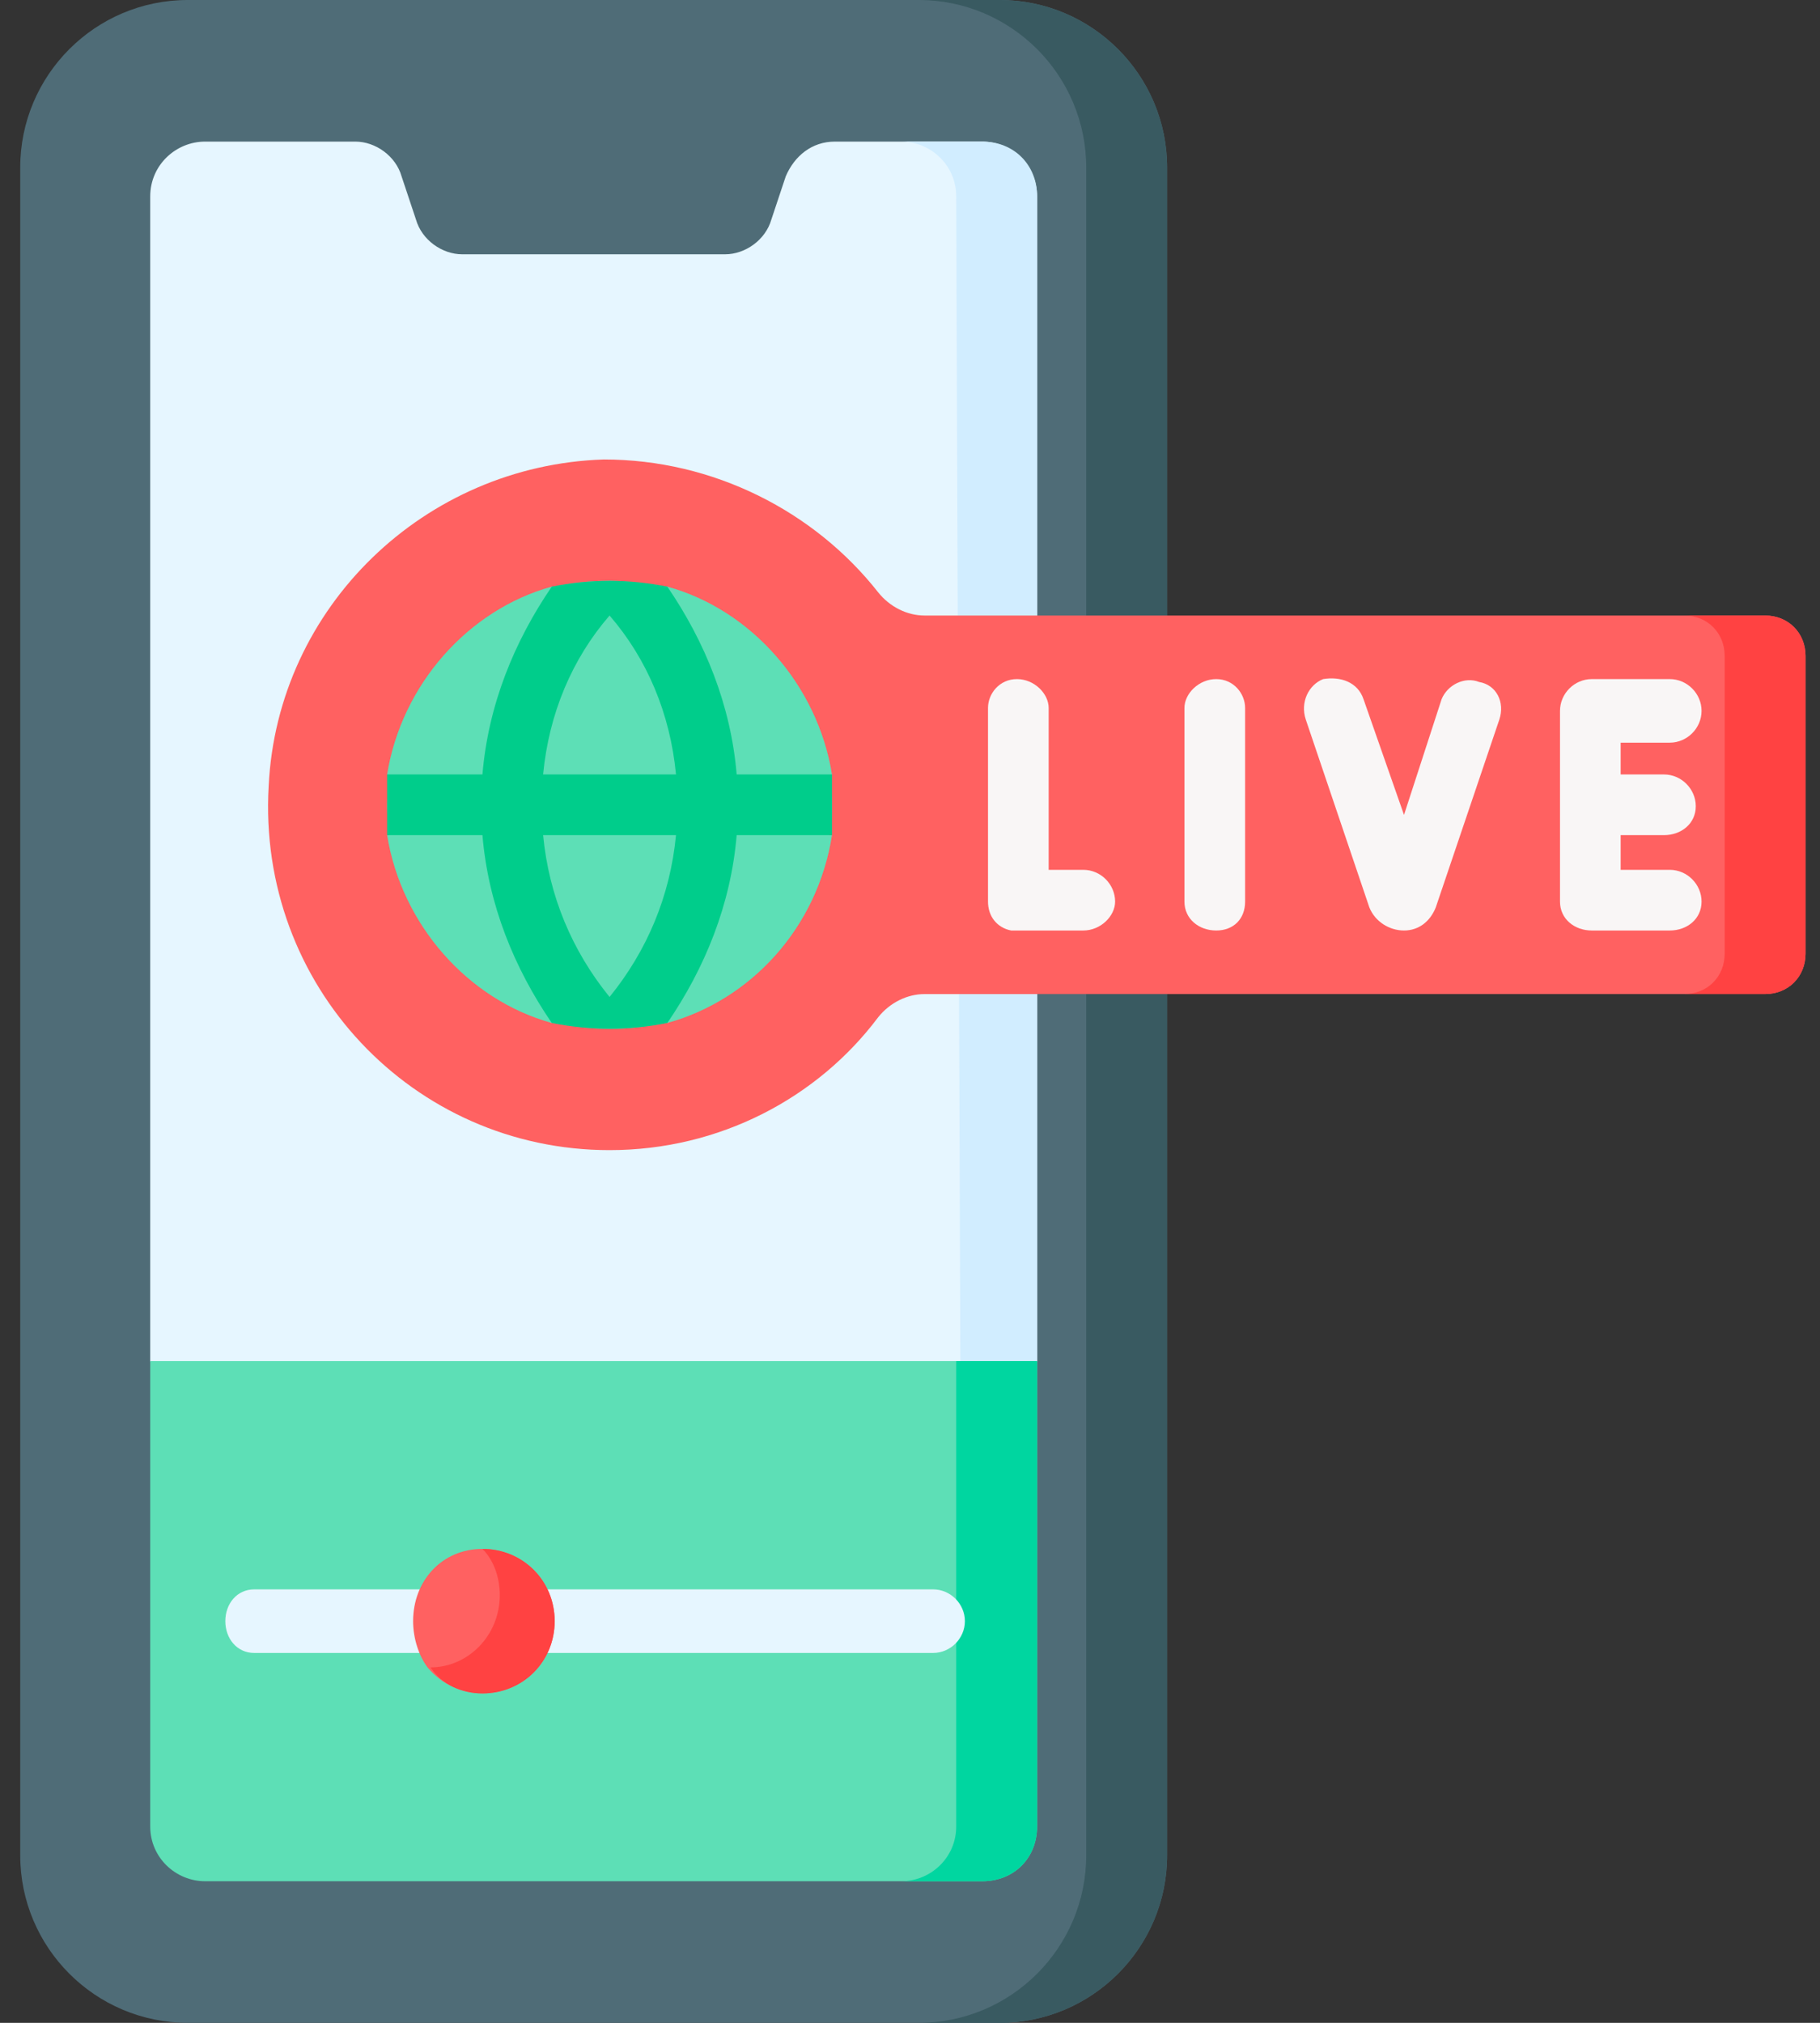
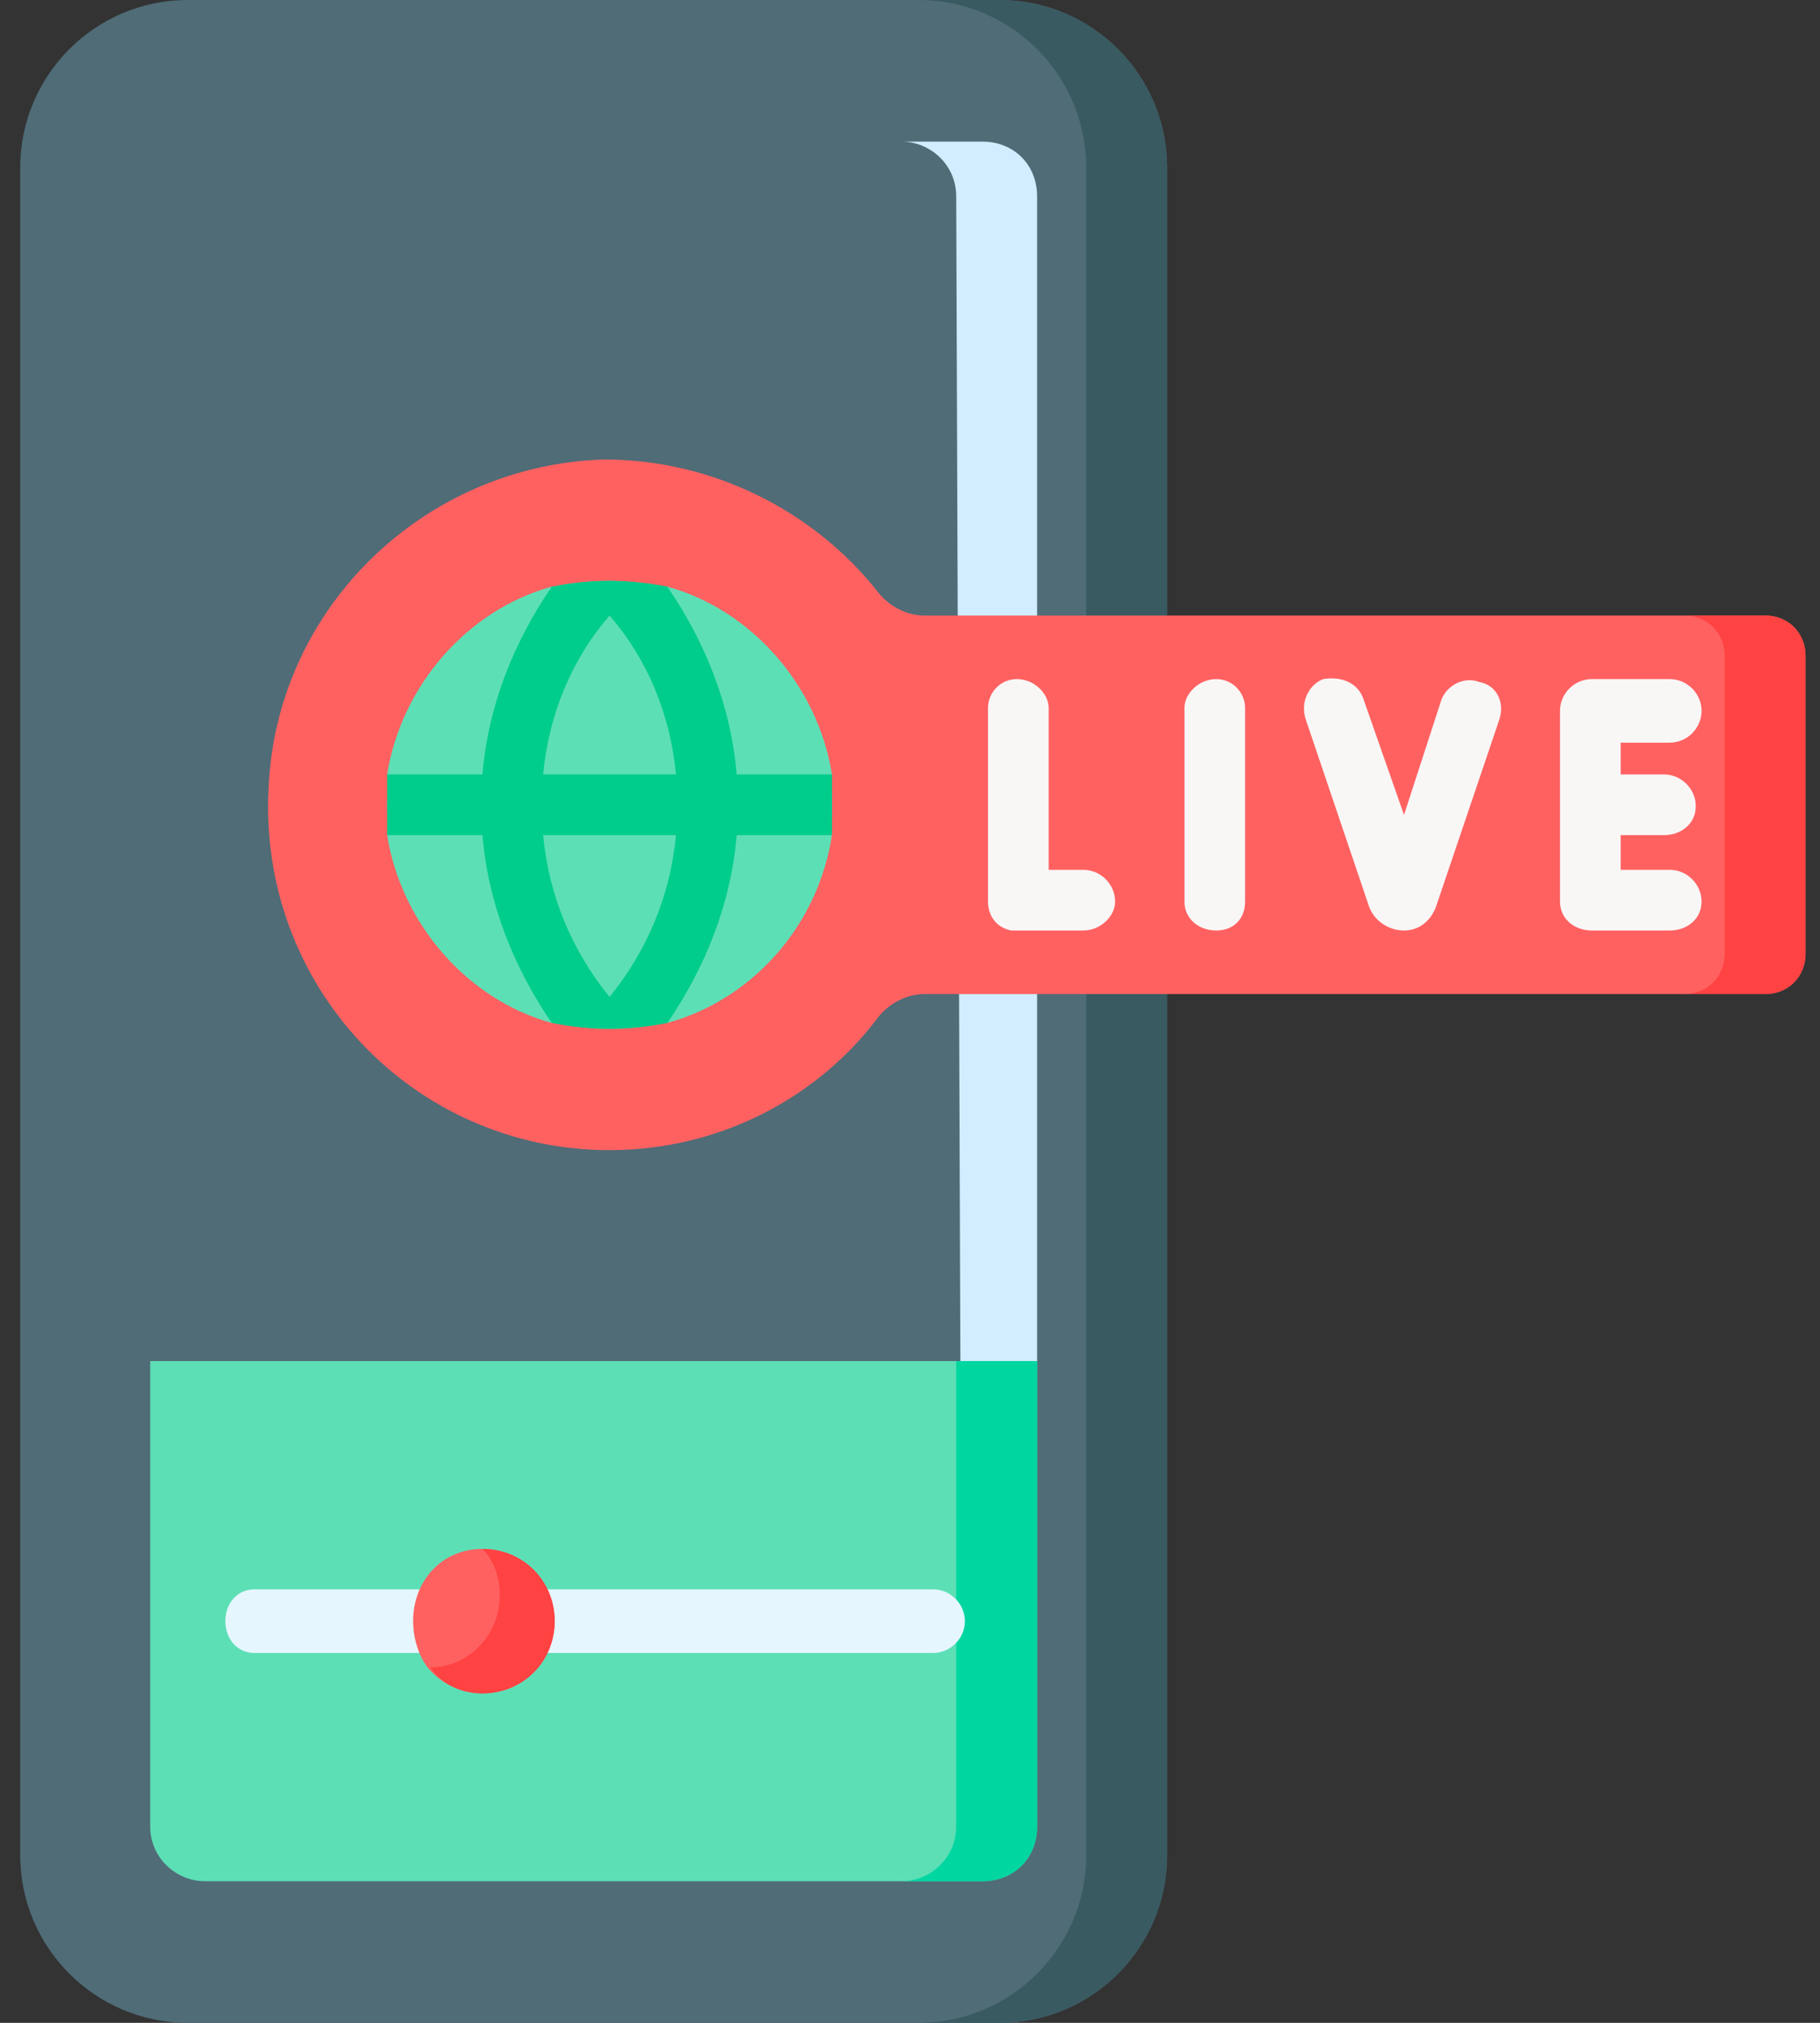
<svg xmlns="http://www.w3.org/2000/svg" version="1.2" viewBox="0 0 63 70" width="63" height="70">
  <rect x="0" y="0" width="63" height="70" fill="#333333" stroke="none" />
  <style>.a{fill:#4f6c77}.b{fill:#395a61}.c{fill:#e6f6ff}.d{fill:#d1edff}.e{fill:#5ddfb6}.f{fill:#00d6a0}.g{fill:#ff6161}.h{fill:#ff4242}.i{fill:#00cd8b}.j{fill:#f9f6f6}</style>
  <path class="a" d="m34.6 70h-28.1c-3.2 0-5.8-2.6-5.8-5.8v-58.4c0-3.2 2.6-5.8 5.8-5.8h28.1c3.2 0 5.8 2.6 5.8 5.8v58.4c0 3.2-2.6 5.8-5.8 5.8z" />
  <path class="b" d="m40.4 5.8v58.4c0 3.2-2.6 5.8-5.8 5.8h-2.8c3.2 0 5.8-2.6 5.8-5.8v-58.4c0-3.2-2.6-5.8-5.8-5.8h2.8c3.2 0 5.8 2.6 5.8 5.8z" />
-   <path class="c" d="m35.9 6.8v40.3l-0.4 1.1-0.1 14.7c0 1-0.8 1.9-1.8 1.9h-26.1c-1 0-1.9-0.9-1.9-1.9v-15l-0.4-0.8v-40.3c0-1.1 0.9-1.9 1.9-1.9h5.2c0.7 0 1.4 0.5 1.6 1.2l0.5 1.5c0.2 0.7 0.9 1.2 1.6 1.2h9.1c0.7 0 1.4-0.5 1.6-1.2l0.5-1.5c0.3-0.7 0.9-1.2 1.7-1.2h5.1c1 0 1.9 0.8 1.9 1.9z" />
  <path class="d" d="m35.9 6.8v40.3l-0.4 1.1 0.2 14.8c0 1-0.9 1.8-1.9 1.8h-2.3c1 0 1.8-0.8 1.8-1.8l-0.2-56.2c0-1.1-0.9-1.9-1.9-1.9h2.8c1.1 0 1.9 0.8 1.9 1.9z" />
  <path class="e" d="m35.9 47.1v16.1c0 1.1-0.8 1.9-1.9 1.9h-26.9c-1 0-1.9-0.8-1.9-1.9v-16.1z" />
  <path class="f" d="m35.9 47.1v16.1c0 1.1-0.8 1.9-1.9 1.9h-2.8c1 0 1.9-0.8 1.9-1.9v-16.1z" />
  <path class="g" d="m61.1 21.3h-29.1c-0.6 0-1.2-0.3-1.6-0.8-2.2-2.8-5.7-4.6-9.5-4.6-6.2 0.2-11.3 5.1-11.6 11.3-0.4 6.9 5 12.6 11.8 12.6 3.8 0 7.2-1.8 9.3-4.6 0.4-0.5 1-0.8 1.6-0.8h29.1c0.8 0 1.4-0.6 1.4-1.4v-10.3c0-0.8-0.6-1.4-1.4-1.4z" />
  <path class="h" d="m62.5 22.7v10.3c0 0.8-0.6 1.4-1.4 1.4h-2.8c0.8 0 1.4-0.6 1.4-1.4v-10.3c0-0.8-0.6-1.4-1.4-1.4h2.8c0.8 0 1.4 0.6 1.4 1.4z" />
  <path class="e" d="m28.8 27.9q0 0.5-0.1 1 0.1 0 0.1 0 0 0 0 0c-0.5 3.2-2.8 5.7-5.7 6.5-0.1 0-0.1-0.1-0.2 0q-0.8 0.2-1.8 0.2-0.9 0-1.8-0.2c-0.1-0.1-0.1 0-0.2 0-2.9-0.8-5.2-3.4-5.7-6.5 0 0 0.1 0 0.1-0.1q-0.1-0.4-0.1-0.9 0-0.5 0.1-1c0 0-0.1-0.1-0.1-0.1 0.5-3.1 2.8-5.7 5.7-6.5 0.1 0 0.1 0.1 0.1 0q0.9-0.2 1.9-0.2c0.6 0 1.3 0.1 1.9 0.2q0 0 0.1 0c2.9 0.8 5.2 3.4 5.7 6.5q0 0-0.1 0.1 0.1 0.5 0.1 1z" />
  <path class="i" d="m28.8 26.8h-3.3c-0.2-2.4-1.1-4.6-2.4-6.5q-1-0.2-2-0.2-1 0-2 0.2c-1.3 1.9-2.2 4.1-2.4 6.5h-3.3q0 0.5 0 1.1 0 0.5 0 1h3.3c0.2 2.4 1.1 4.6 2.4 6.5q1 0.2 2 0.2 1 0 2-0.2c1.3-1.9 2.2-4.1 2.4-6.5h3.3q0-0.5 0-1 0-0.6 0-1.1zm-7.7 7.7c-1.3-1.6-2.1-3.5-2.3-5.6h4.6c-0.2 2.1-1 4-2.3 5.6zm-2.3-7.7c0.2-2.1 1-4 2.3-5.5 1.3 1.5 2.1 3.4 2.3 5.5z" />
  <path class="c" d="m32.3 57.2h-23.5c-0.6 0-1-0.5-1-1.1 0-0.6 0.4-1.1 1-1.1h23.5c0.6 0 1.1 0.5 1.1 1.1 0 0.6-0.5 1.1-1.1 1.1z" />
  <path class="j" d="m35.2 23.5c-0.6 0-1 0.5-1 1v6.7c0 0.5 0.3 0.9 0.8 1 0.1 0 1.8 0 2.5 0 0.6 0 1.1-0.5 1.1-1 0-0.6-0.5-1.1-1.1-1.1-0.4 0-0.9 0-1.2 0v-5.6c0-0.5-0.5-1-1.1-1z" />
  <path class="j" d="m41 24.5v6.7c0 0.6 0.5 1 1.1 1 0.6 0 1-0.4 1-1v-6.7c0-0.5-0.4-1-1-1-0.6 0-1.1 0.5-1.1 1z" />
  <path class="j" d="m57.8 25.7c0.6 0 1.1-0.5 1.1-1.1 0-0.6-0.5-1.1-1.1-1.1h-2.7c-0.6 0-1.1 0.5-1.1 1.1v6.6c0 0.6 0.5 1 1.1 1h2.7c0.6 0 1.1-0.4 1.1-1 0-0.6-0.5-1.1-1.1-1.1h-1.7v-1.2h1.5c0.6 0 1.1-0.4 1.1-1 0-0.6-0.5-1.1-1.1-1.1h-1.5v-1.1c0 0 1.7 0 1.7 0z" />
  <path class="j" d="m51.2 23.6c-0.5-0.2-1.1 0.1-1.3 0.6l-1.3 4-1.4-4c-0.2-0.6-0.8-0.8-1.4-0.7-0.5 0.2-0.8 0.8-0.6 1.4l2.2 6.5c0.2 0.5 0.7 0.8 1.2 0.8 0.5 0 0.9-0.3 1.1-0.8l2.2-6.5c0.2-0.6-0.1-1.2-0.7-1.3z" />
  <path class="g" d="m19.2 56.1c0 1.4-1.1 2.5-2.5 2.5-0.7 0-1.4-0.3-1.9-0.9-0.3-0.4-0.5-1-0.5-1.6 0-1.4 1-2.5 2.4-2.5q0 0 0 0c1.4 0 2.5 1.1 2.5 2.5z" />
  <path class="h" d="m19.2 56.1c0 1.4-1.1 2.5-2.5 2.5-0.7 0-1.4-0.3-1.8-0.9 1.3 0 2.4-1.1 2.4-2.5 0-0.6-0.2-1.2-0.6-1.6q0 0 0 0c1.4 0 2.5 1.1 2.5 2.5z" />
</svg>